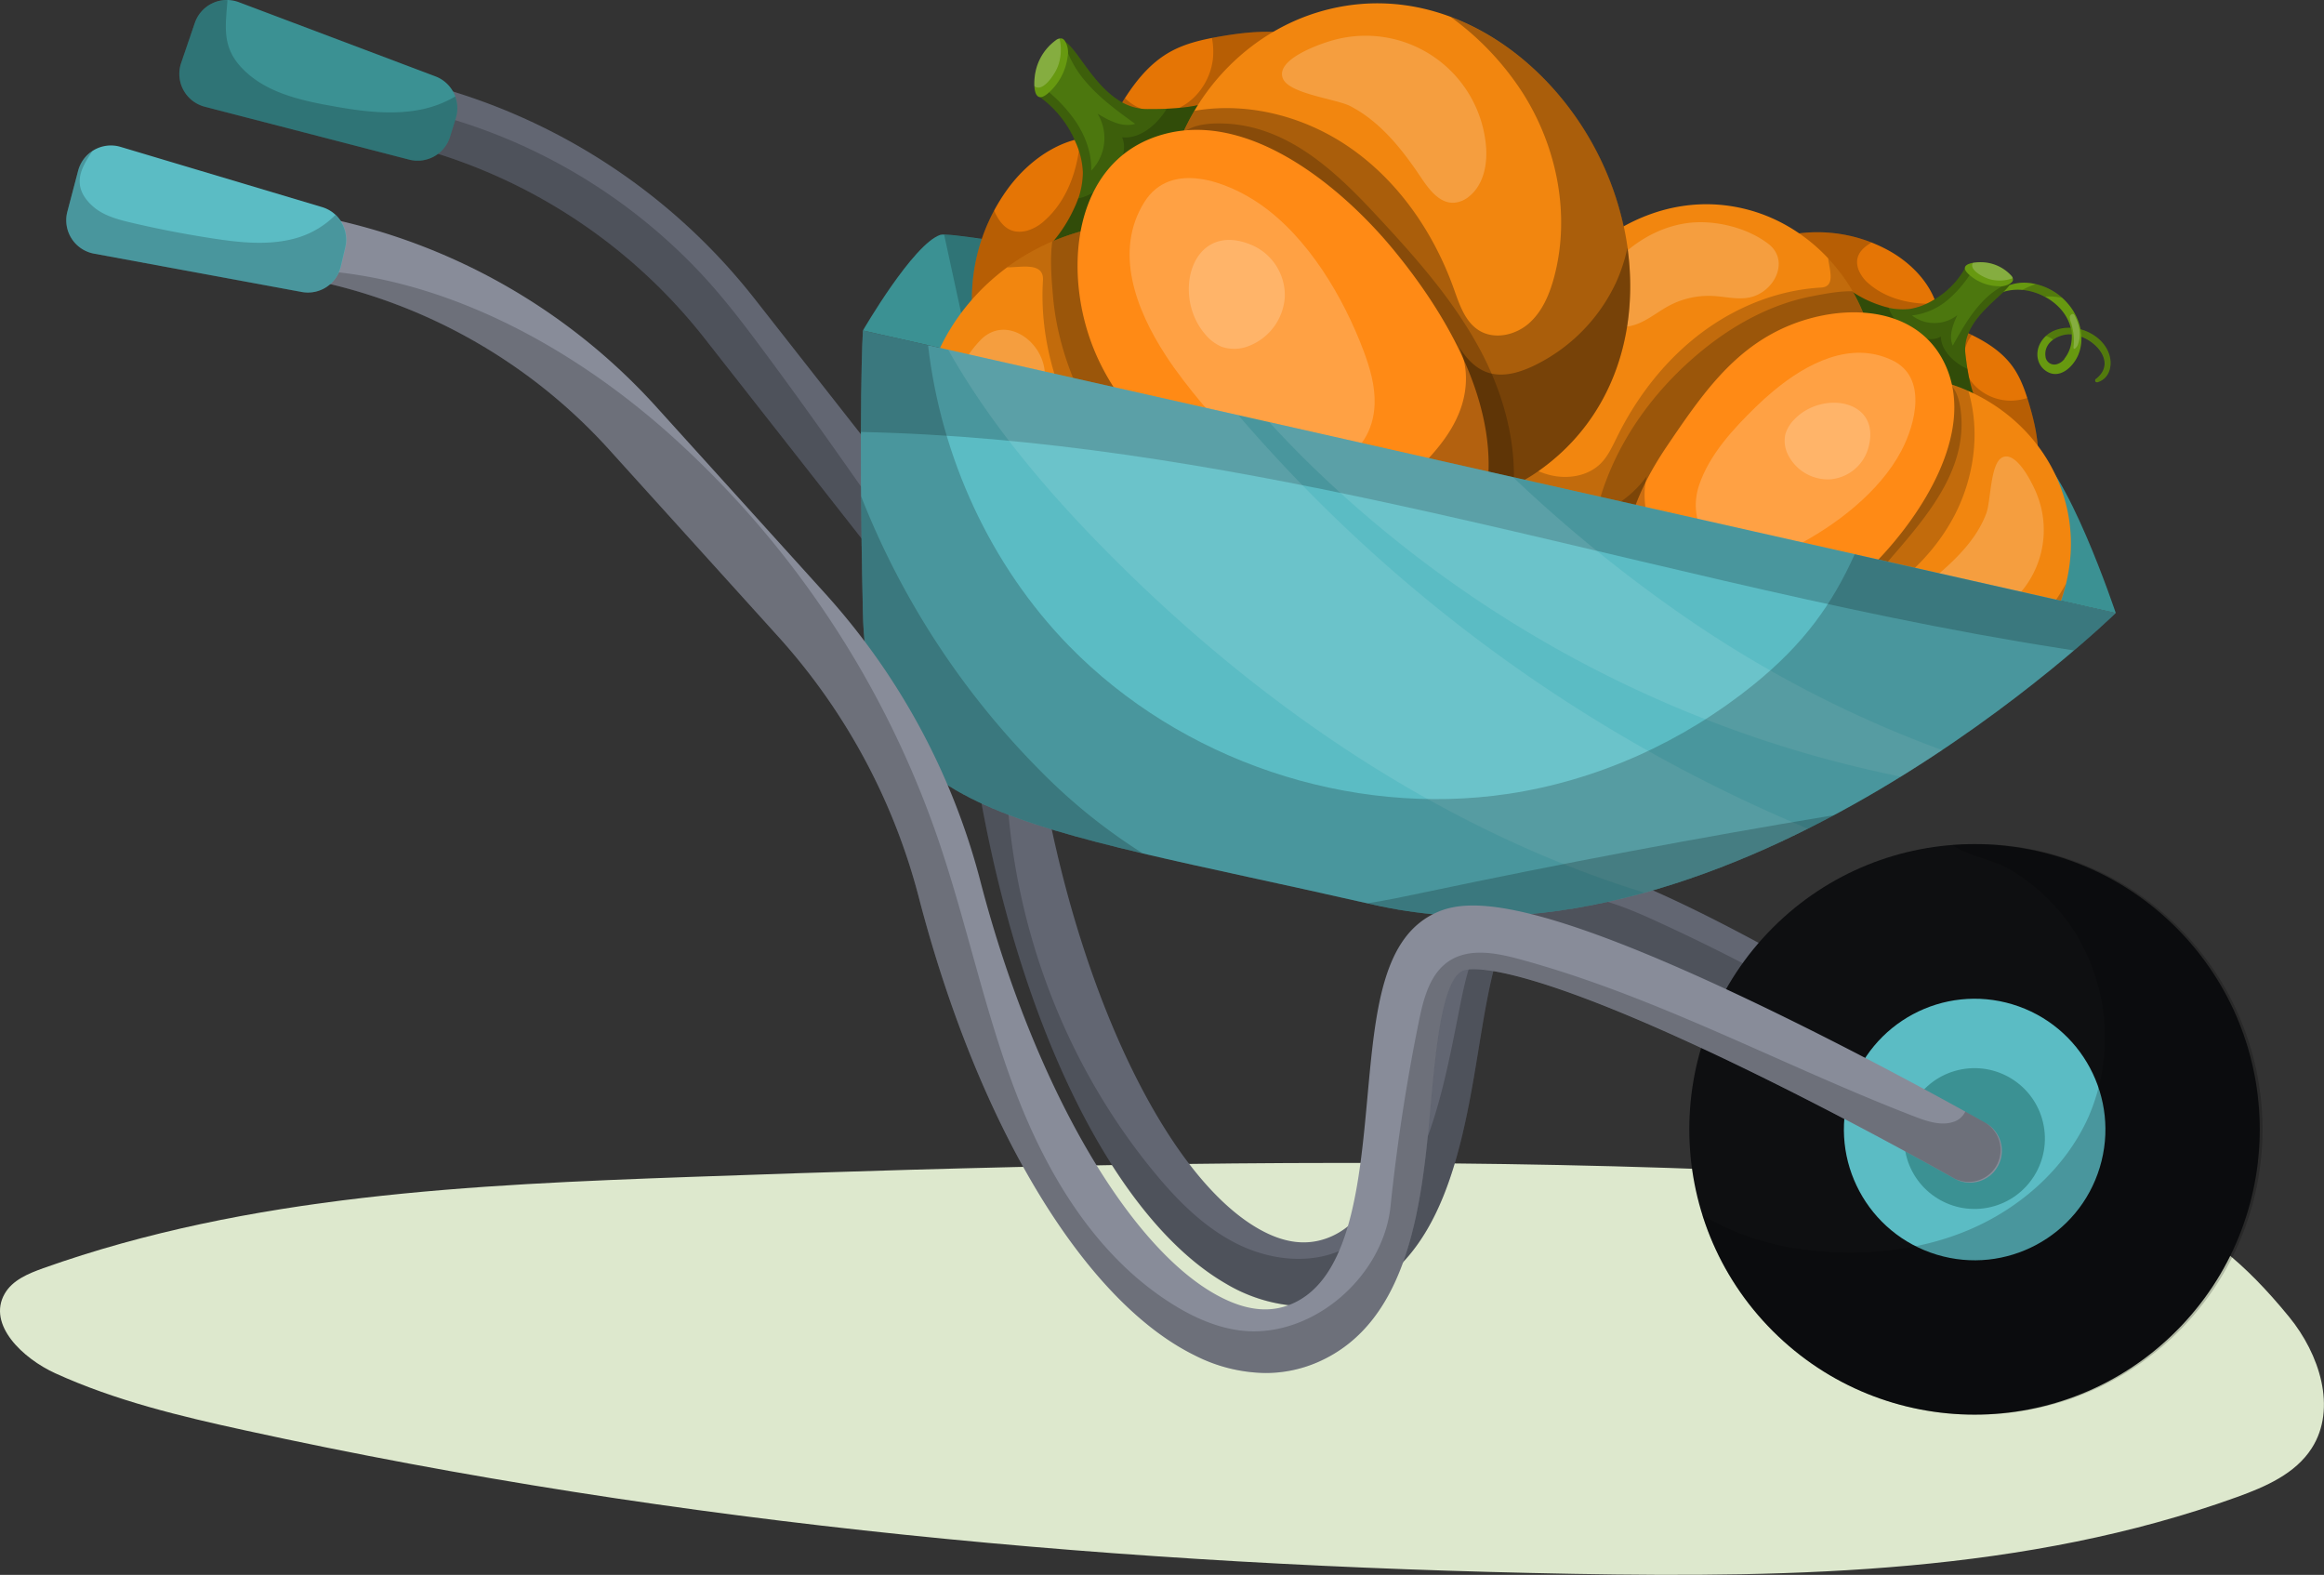
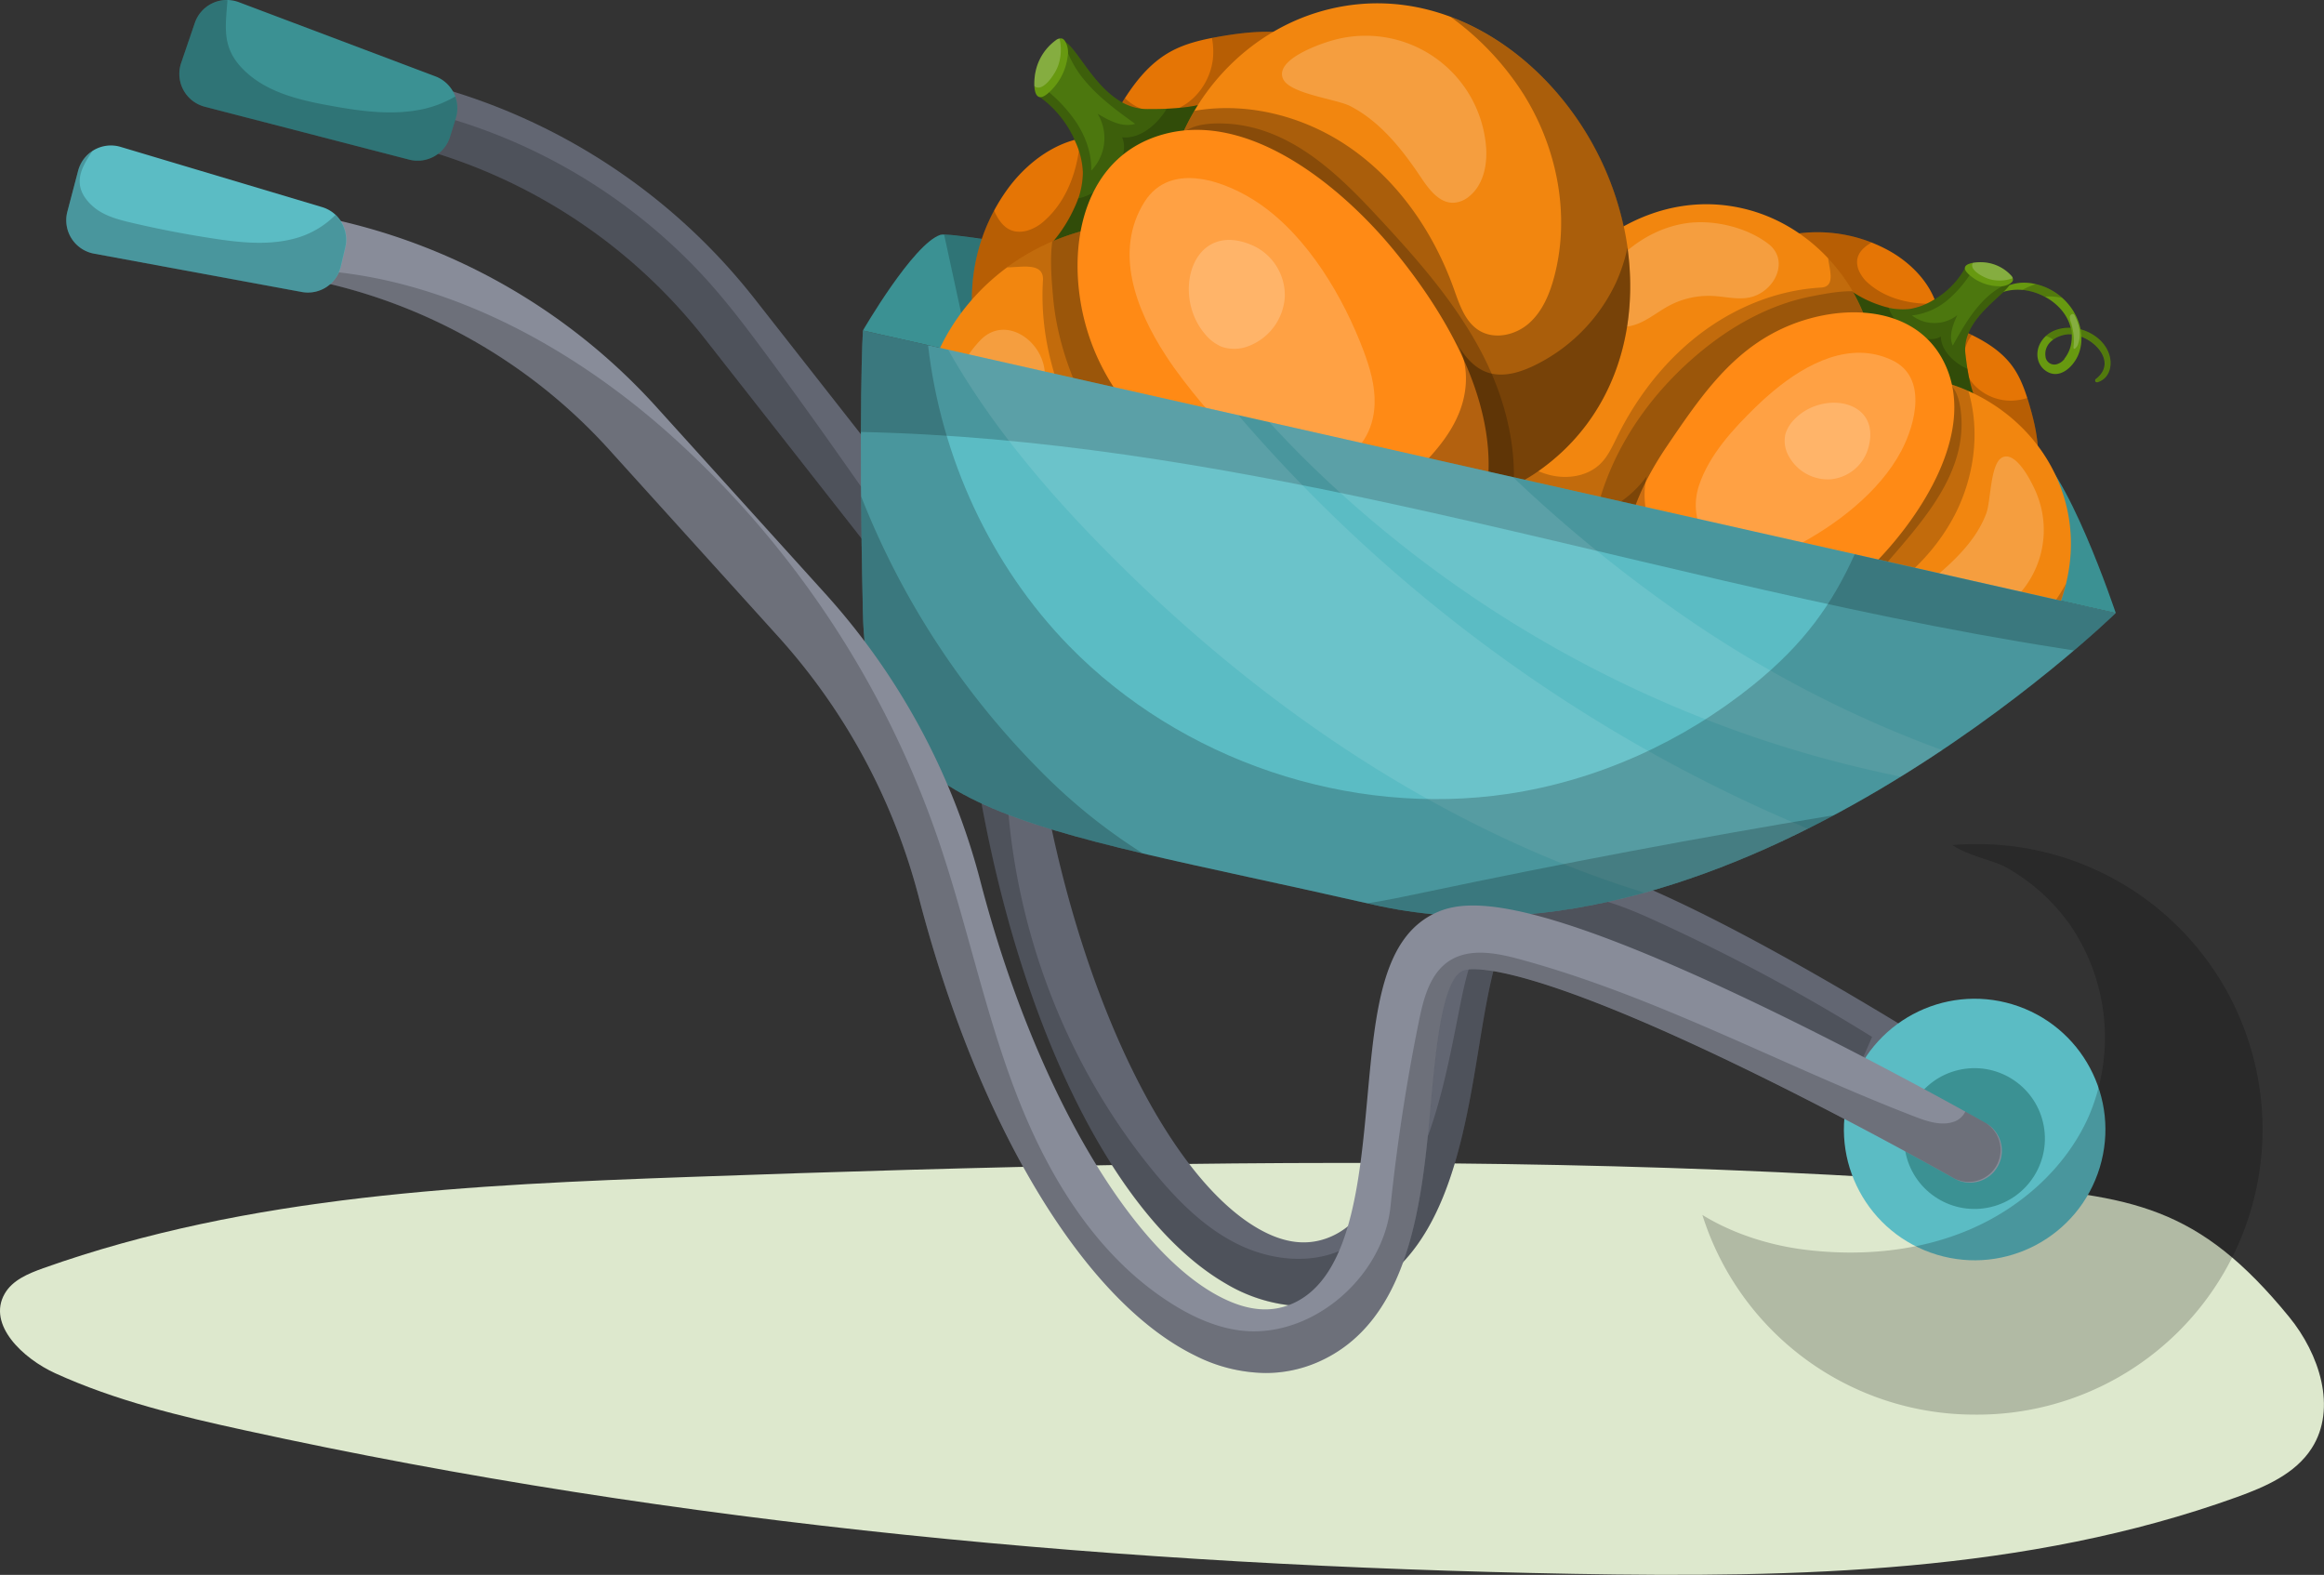
<svg xmlns="http://www.w3.org/2000/svg" viewBox="0 0 865.71 586.55">
  <rect x="0" y="0" width="865.71" height="586.55" fill="#333333" stroke="none" />
  <defs>
    <style>.cls-1{isolation:isolate;}.cls-2{fill:#dde8cd;}.cls-3{fill:#626672;}.cls-14,.cls-4{fill:#020202;}.cls-14,.cls-15,.cls-4,.cls-9{mix-blend-mode:overlay;}.cls-4,.cls-9{opacity:0.2;}.cls-5{fill:#0e0f11;}.cls-6{fill:#5bbcc4;}.cls-7{fill:#3b9193;}.cls-8{fill:#679910;}.cls-15,.cls-9{fill:#fff;}.cls-10{fill:#e57505;}.cls-11{fill:#4c770e;}.cls-12{fill:#f2860f;}.cls-13{fill:#ff8a15;}.cls-14{opacity:0.3;}.cls-15{opacity:0.1;}.cls-16{fill:#888c99;}</style>
  </defs>
  <g class="cls-1">
    <g id="Layer_2" data-name="Layer 2">
      <g id="_ÎÓÈ_1" data-name="—ÎÓÈ_1">
        <path class="cls-2" d="M257.33,438.33C175.85,441.25,93,445,16.12,472.33c-5.56,2-11.51,4.43-14.41,9.57-6.52,11.51,6.85,24.1,18.9,29.58,22.4,10.2,46.53,16,70.57,21.23C253.52,568.24,419.87,583.16,586,586.17c83.45,1.51,168.79-.28,247.3-28.6,10.62-3.83,21.72-8.66,27.82-18.16,9.56-14.88,2.84-35.19-8.37-48.89C818.84,449,794.3,445.38,742.33,441.43c-53.73-4.08-107.59-6.41-161.46-7.52C473,431.7,365.12,434.48,257.33,438.33Z" />
        <path class="cls-3" d="M482.21,486.33a48.64,48.64,0,0,0,19.67-2.65c35.79-12.6,43.1-57.51,49-93.59,3.13-19.18,7.41-45.44,15.34-48.14,1.6-.54,17.9-4.05,96.47,40.59,41.89,23.8,80.24,49.27,80.62,49.53a11.88,11.88,0,0,0,13.17-19.78c-.39-.26-39.44-26.2-82.05-50.41-79.87-45.37-103.87-46.51-115.87-42.42-21.43,7.29-25.92,34.87-31.13,66.81-5.12,31.44-10.93,67.08-33.42,75-7.92,2.79-16.26,1.55-25.48-3.78-33.09-19.15-65-84.17-79.38-161.8A255.65,255.65,0,0,0,338.94,185l-58.06-74A228.2,228.2,0,0,0,161.54,32L102,15.94a11.88,11.88,0,0,0-6.19,22.94L155.35,55a204.24,204.24,0,0,1,106.83,70.7l58.06,74A231.82,231.82,0,0,1,365.77,300c16.06,86.7,50.87,154.92,90.85,178.05A59.52,59.52,0,0,0,482.21,486.33Z" />
        <path class="cls-4" d="M126,47a32.67,32.67,0,0,1,.6-10.67,210.05,210.05,0,0,1,136.89,68.11c9,10,16.92,20.76,24.87,31.54,29.93,40.57,57.52,82.39,87.45,123-6.13,62.93,13.58,128,53.58,176.94,8.69,10.63,18.53,20.71,30.75,27s27.23,8.25,39.74,2.6c9.91-4.48,17.31-13.22,22.83-22.59C535,422.08,539.28,397.71,544,374c2.64-13.23,6.24-27.64,17.16-35.55,15.09-10.92,36.11-4.27,53.09,3.39a710.25,710.25,0,0,1,83.11,44.35c-1.9,4.48-3.88,8.86-5.86,13.23-9.11-5.49-18.87-11.25-28.84-16.91C584.1,337.9,567.8,341.41,566.2,342c-7.93,2.7-12.21,29-15.34,48.14-5.88,36.08-13.19,81-49,93.59a48.64,48.64,0,0,1-19.67,2.65,59.52,59.52,0,0,1-25.59-8.27c-40-23.13-74.79-91.35-90.85-178a231.82,231.82,0,0,0-45.53-100.33l-58.06-74A204.24,204.24,0,0,0,155.35,55Z" />
-         <circle class="cls-5" cx="735.53" cy="420.63" r="106.25" transform="translate(-82 643.3) rotate(-45)" />
        <circle class="cls-6" cx="735.53" cy="420.63" r="48.7" transform="translate(119.8 1002.71) rotate(-73.15)" />
        <circle class="cls-7" cx="735.53" cy="424.02" r="26.22" transform="translate(-77.74 180.33) rotate(-13.28)" />
        <path class="cls-7" d="M67.48,23.45,72.56,8.56A12.64,12.64,0,0,1,89,.82l73.23,27.63A12.64,12.64,0,0,1,169.8,44l-2.18,7a12.63,12.63,0,0,1-15.22,8.45L76.28,39.75A12.63,12.63,0,0,1,67.48,23.45Z" />
        <path class="cls-7" d="M788.14,228.32s-18.67-56-32.24-61.95S360.47,84.06,350.29,87.46s-28.85,35.64-28.85,35.64Z" />
        <path class="cls-4" d="M351.69,87.36c29.47.91,390.67,73.24,403.87,79a13.68,13.68,0,0,1,1.57.86c-6.12,11.51-16.76,35.59-26.44,48.13L361.4,132.1Z" />
        <path class="cls-8" d="M785.57,131.64c-1.64-4.55-6-7.78-10.55-9a20.77,20.77,0,0,0-3.35-7.8,22.58,22.58,0,0,0-15.38-9.41c-6.06-.75-10.61,1.42-15,5.39-.2.18.11.53.33.36,9.93-7.73,26.89-.79,29.73,10.89-4.41-.18-8.84,1.48-11.19,5.49-2.12,3.62-1.52,8.44,2.24,10.77,4.82,3,9.7-1.56,11.62-5.81a15.61,15.61,0,0,0,1.31-7.12c6.69,2.53,12.54,10.3,5.41,15.74a.69.69,0,0,0,.6,1.21C786,140.93,787.07,135.78,785.57,131.64ZM768.76,134a5.26,5.26,0,0,1-2.8,1.7,3.31,3.31,0,0,1-4-3c-.68-5.07,4.52-8.1,8.92-8.21.28,0,.57,0,.86,0a15,15,0,0,1-.32,4.08,12.69,12.69,0,0,1-2.39,5C769,133.8,768.87,133.92,768.76,134Z" />
        <path class="cls-4" d="M781.38,142.3c4.6-1.37,5.69-6.52,4.19-10.66-1.64-4.53-5.92-7.76-10.51-9l.33,2.75c6.69,2.54,12.52,10.29,5.39,15.73A.69.69,0,0,0,781.38,142.3Z" />
        <path class="cls-4" d="M761.77,110.5a18.55,18.55,0,0,1,3.65,0c.88.07,1.79.27,2.71.43a22.5,22.5,0,0,0-9.79-5.13,31.41,31.41,0,0,0-4.67,2l-.44.24A22,22,0,0,1,761.77,110.5Z" />
        <path class="cls-4" d="M770.92,124.5c.28,0,.57,0,.86,0a6.17,6.17,0,0,0-.39-2.53,12.69,12.69,0,0,0-9.29,3.15,8.29,8.29,0,0,1,2.7,1.39A11.09,11.09,0,0,1,770.92,124.5Z" />
        <path class="cls-9" d="M772.4,129.21c0,.28,0,.67.28.7a.47.47,0,0,0,.31-.12,3.61,3.61,0,0,0,1.17-1.8c1.14-3.21.43-6.76-1-9.76-.24-.52-.46-1.32-1.15-1.27a1.27,1.27,0,0,0-1,1.05,6.63,6.63,0,0,0,.57,2.4c.24.88.45,1.77.61,2.67A19.41,19.41,0,0,1,772.4,129.21Z" />
        <path class="cls-10" d="M757.56,180c3.24-9.38,1.21-19.72-1.6-29.24-1.48-5-3.22-10.07-6.29-14.31-5.72-7.9-15.22-12-24.25-15.65a4.5,4.5,0,0,0-3,0c.18-11.47-8.35-21.5-18.32-27.19a55.22,55.22,0,0,0-42-5.07c15.3,26.31,35.3,49.11,60.13,66.73C733.66,163.45,747,170.7,757.56,180Z" />
        <path class="cls-4" d="M722.18,155.31C733.66,163.45,747,170.7,757.56,180c3.24-9.38,1.21-19.72-1.6-29.24-.25-.85-.51-1.69-.78-2.54a20.57,20.57,0,0,1-5.72,1c-7.41.21-15-4.32-17.35-11.35a14.53,14.53,0,0,1,2.44-13.07c-3-1.46-6.09-2.75-9.13-4a4.5,4.5,0,0,0-3,0,23.44,23.44,0,0,0-1.21-7.69,55.36,55.36,0,0,1-5.76-.1c-7-.53-14-2.75-19.32-7.38a13.1,13.1,0,0,1-3.77-5.06c-1.83-4.94.94-8,4.82-10.25a55.34,55.34,0,0,0-35.08-1.78C677.35,114.89,697.35,137.69,722.18,155.31Z" />
        <path class="cls-11" d="M732.13,131.75c-1.49-13,14.74-21.54,16.88-26.36-5.63-2-11.28-3.87-17-5.58a31.35,31.35,0,0,1-12,12.06,24,24,0,0,1-8.69,3.22,24.75,24.75,0,0,1-10.61-1.25A42.5,42.5,0,0,1,684.16,104c5.42,13,11.27,24.47,21.18,34.54s19.86,15.73,34,16.55C734.51,148.3,733.11,140.24,732.13,131.75Z" />
        <path class="cls-4" d="M732.13,131.75c-1.49-13,14.74-21.54,16.88-26.36l-.43-.14a30.4,30.4,0,0,0-10.29,7.31c-4.46,4.73-7.69,10.48-10.87,16.16-1.59-3.61.05-7.75,1.69-11.34a13.81,13.81,0,0,1-16.89.11,25.08,25.08,0,0,0,13.89-6.28,43.7,43.7,0,0,0,7.36-8.41c.44-.63,1-1.33,1.5-2.06-1-.31-2-.63-3-.93a31.35,31.35,0,0,1-12,12.06,24,24,0,0,1-8.69,3.22,24.75,24.75,0,0,1-10.61-1.25A42.5,42.5,0,0,1,684.16,104c5.42,13,11.27,24.47,21.18,34.54q2.34,2.37,4.69,4.41a145.38,145.38,0,0,0,13.61,8.65,47.06,47.06,0,0,0,15.67,3.49C734.51,148.3,733.11,140.24,732.13,131.75Z" />
        <path class="cls-4" d="M685.32,105c-.15.23-.28.47-.41.72,5.22,12.31,11,23.16,20.43,32.77,9.91,10.08,19.86,15.73,34,16.55-3.72-5.23-5.39-11.24-6.41-17.63a19.55,19.55,0,0,1-3.11-1.7c-3.57-2.4-6.75-6.06-6.83-10.36-2.36,1.39-5.37,1.09-8,.19a19.64,19.64,0,0,1-10.09-8,12.19,12.19,0,0,1-1.37-3q-1.41-.32-2.79-.75A42.43,42.43,0,0,1,685.32,105Z" />
        <path class="cls-12" d="M652.33,78.43c-35-10-67.84,13.06-82.49,44-14.9,31.49-11.13,71.26,19.25,92.11a25.31,25.31,0,0,0,22.3,4.75,53.82,53.82,0,0,0,17.54-6.46c7.16-4.27,13-10.39,18.75-16.44,8.39-8.82,16.78-17.66,24.67-26.94,10.76-12.67,29-33.87,22.16-51.73C687.35,99.09,671.65,84,652.33,78.43Z" />
        <path class="cls-4" d="M694.51,117.76A66.55,66.55,0,0,0,681,96.17c.41,4,2.93,10.62-2.61,10.93-16.44.91-32.35,7.45-45.4,17.48S609.63,148,602.34,162.8c-1.72,3.46-3.33,7.09-6.07,9.82-4.73,4.72-12.18,5.92-18.68,4.37-5.87-1.41-11.06-4.77-15.7-8.66,2.1,18.09,10.73,34.95,27.2,46.25a25.31,25.31,0,0,0,22.3,4.75c1.62-.31,3.24-.69,4.84-1.13a82.54,82.54,0,0,0,9.94-9.23,197.42,197.42,0,0,0,21.92-28c5.81-9,10.91-18.44,17.64-26.74,7-8.62,15.55-15.78,24.08-22.86a37.2,37.2,0,0,0,6.17-6.05A22.73,22.73,0,0,0,694.51,117.76Z" />
        <path class="cls-4" d="M648.09,181c5.81-9,10.91-18.44,17.64-26.74,7-8.62,15.55-15.78,24.08-22.86a37.2,37.2,0,0,0,6.17-6.05,22.73,22.73,0,0,0-1.47-7.59,65.85,65.85,0,0,0-4.44-9.28c-5.47-.13-12.3,1.33-15.81,2-15.14,3.06-29.13,10.88-40.94,20.68-15.1,12.52-27.5,28.53-34.63,46.81a95.31,95.31,0,0,0-6.5,38.53,26,26,0,0,0,8,3.17,29.81,29.81,0,0,0,11.21-.38c1.62-.31,3.24-.69,4.84-1.13a63.4,63.4,0,0,0,5.09-4.34l1.93-2.21q7.66-8.79,15.47-17.46C642,189.92,645.16,185.53,648.09,181Z" />
        <path class="cls-12" d="M766.39,178.47c14.52,33.34-4.1,69-32.9,87.53-29.28,18.88-69.2,20.33-93.83-7.07A25.32,25.32,0,0,1,632,237.44a53.87,53.87,0,0,1,4.12-18.23c3.3-7.66,8.61-14.25,13.85-20.73,7.66-9.48,15.33-18.95,23.5-28,11.16-12.32,29.8-33.18,48.4-28.71C741.34,146.45,758.37,160,766.39,178.47Z" />
        <path class="cls-4" d="M749.72,241.27c-14.67,11.92-34.18,18.21-52.88,15.48-5.2-.76-10.5-2.3-14.39-5.83s-6-9.46-3.79-14.24c2.06-4.49,7-6.74,11.44-8.94,15.95-7.93,30-20.29,38.15-36.13,7-13.7,9.4-30.15,5.24-45.09-.09-.31-.19-.59-.29-.89a65.69,65.69,0,0,0-11.3-3.84c-18.6-4.47-37.24,16.39-48.4,28.71-8.17,9-15.84,18.5-23.5,28-5.24,6.48-10.55,13.07-13.85,20.73A53.87,53.87,0,0,0,632,237.44a25.32,25.32,0,0,0,7.63,21.49c24.63,27.4,64.55,25.95,93.83,7.07,17.54-11.31,31.29-28.95,36.09-48.55A83.5,83.5,0,0,1,749.72,241.27Z" />
        <path class="cls-4" d="M671.77,238.45c14.09-9.49,25.58-22.3,36.6-35.24,11.69-13.73,23.77-29.53,22.19-48.61-.49-5.88-2-9.52-4.1-11.52-1.51-.48-3-.93-4.56-1.29a21.31,21.31,0,0,0-2.82-.48c-7.8,1.49-17.63,10.36-23.25,16.59-14.27,15.83-27.91,32.2-41.55,48.57-7.79,9.35-15.65,18.83-22.1,29.1-.06.62-.11,1.25-.15,1.87a30.18,30.18,0,0,0,1.09,11.16,22.86,22.86,0,0,0,1.51,3.44C647.81,251.15,660.72,245.89,671.77,238.45Z" />
        <path class="cls-13" d="M659.94,124.38c-16.84,9.25-27.52,24.87-38.86,41.59-6.69,9.88-12.2,20.38-14.76,32.19-3.17,14.61-1.22,34.73,13.25,42.94,6.27,3.56,13.92,3.77,21.06,2.81,22.53-3,43.56-19.25,59-35.42,16.28-17.05,35.74-46.84,25.55-71.37-8.63-20.79-31.9-23.9-51.4-18.39A65.53,65.53,0,0,0,659.94,124.38Z" />
        <path class="cls-8" d="M733.36,102.16a17.09,17.09,0,0,0,11.34,4.45,6.61,6.61,0,0,0,4.56-1.36,1.83,1.83,0,0,0,.58-.85,2.15,2.15,0,0,0-.75-1.87,15.39,15.39,0,0,0-9.82-4.8C736.23,97.43,728.83,98,733.36,102.16Z" />
        <path class="cls-9" d="M749.09,102.53a15.39,15.39,0,0,0-9.82-4.8,17.41,17.41,0,0,0-4.31.16c-1.71,2.56,4,5.58,6.65,6.21a14,14,0,0,0,8.16-.49A3.51,3.51,0,0,0,749.09,102.53Z" />
        <path class="cls-9" d="M660.6,145.64c-2.34,1.94-4.53,3.94-6.56,5.92-8.41,8.19-17.29,17.79-21.11,29.13-4.75,14.09,4.61,29.19,20.61,27.84,5.32-.45,10.35-2.57,15.1-5,15.13-7.79,31.52-20.26,39.61-35.59,5.36-10.17,9.77-27.5-3.4-33.77C689.36,126.77,673,135.32,660.6,145.64Z" />
        <path class="cls-9" d="M668.44,156.18a13.05,13.05,0,0,0-3.38,5.55,11.55,11.55,0,0,0,1.3,8.21,16.61,16.61,0,0,0,15.47,8.58,16.13,16.13,0,0,0,13.88-10.86C701.71,148.91,679,145.09,668.44,156.18Z" />
        <path class="cls-9" d="M627.8,83.19c-10.92,1.7-20.84,8-27.91,16.5-2.36,2.84-4.48,6-5.23,9.63s.08,7.74,2.85,10.18c3.39,3,8.63,2.69,12.79,1s7.69-4.68,11.68-6.77a31.47,31.47,0,0,1,16.1-3.5c4.55.23,9.13,1.46,13.6.56,9.21-1.85,15.27-13.68,7-20S637.84,81.62,627.8,83.19Z" />
        <path class="cls-9" d="M721.47,214.36c-3.24,2.76-6.91,6.27-6.23,10.47a7.91,7.91,0,0,0,2.4,4.26c4.1,4,10.63,4.31,16.22,3a35.65,35.65,0,0,0,25-47.72c-1.43-3.76-7.8-17.07-13.23-13.87-4.23,2.48-4.06,16.32-5.7,20.66C736.41,200.59,729,207.94,721.47,214.36Z" />
        <path class="cls-4" d="M708,277.23a50.41,50.41,0,0,1-10.52-2.16,51.28,51.28,0,0,1-27.33-21.38c-2.27-3.63-4.12-7.81-3.64-12.06.57-5.14,4.46-8.84,8.65-11.86-5.38,4.73-13.31,5.73-20.27,4s-13.12-5.73-18.74-10.17c-7.12-5.62-13.72-12.12-18.17-20s-6.62-17.36-4.59-26.2a39.26,39.26,0,0,1-33.1,16.31,37.57,37.57,0,0,1-11.58-2.37,61.81,61.81,0,0,0,20.38,23.21,30.1,30.1,0,0,0,11.09,5.13,24,24,0,0,0,5.74.33c1.67,8.67,5.81,16.62,13.65,21.06a27.32,27.32,0,0,0,12.65,3.26,22.7,22.7,0,0,0,.9,4.24,30.07,30.07,0,0,0,6.54,10.33C657.65,278.94,683.8,283.55,708,277.23Z" />
        <path class="cls-10" d="M491.66,15.84c-11.29-5.44-24.56-4.42-36.92-2.3-6.51,1.12-13.1,2.55-18.87,5.78-10.75,6-17.23,17.33-23.19,28.11a5.62,5.62,0,0,0-.44,3.82c-14.35-1.91-28.2,7.3-36.79,19a69.71,69.71,0,0,0-12.56,51.92c35.25-15.31,66.79-37,92.54-65.56C467.33,43.38,478.4,27.67,491.66,15.84Z" />
        <path class="cls-4" d="M455.43,56.57c11.9-13.19,23-28.9,36.23-40.73-11.29-5.44-24.56-4.42-36.92-2.3-1.09.19-2.19.39-3.29.61a26.39,26.39,0,0,1,.41,7.32c-.83,9.32-7.63,18.21-16.8,20.08a18.32,18.32,0,0,1-16-5c-2.28,3.54-4.35,7.23-6.36,10.87a5.62,5.62,0,0,0-.44,3.82,29.92,29.92,0,0,0-9.82.38,67.49,67.49,0,0,1-1,7.21c-1.69,8.7-5.51,17.22-12.11,23.13a16.28,16.28,0,0,1-6.89,4c-6.46,1.57-9.85-2.36-12.15-7.55a69.84,69.84,0,0,0-7.4,43.72C398.14,106.82,429.68,85.1,455.43,56.57Z" />
        <path class="cls-11" d="M427.35,40.62c-16.48,0-24.82-21.66-30.55-25-3.33,6.76-6.53,13.57-9.51,20.48a39.64,39.64,0,0,1,13.35,16.78,30.05,30.05,0,0,1,2.76,11.38,31.11,31.11,0,0,1-3.13,13.11,53.6,53.6,0,0,1-14.81,19.36c17.16-4.87,32.35-10.53,46.44-21.47s22.65-22.58,25.76-40.16C448.47,40.08,438.15,40.65,427.35,40.62Z" />
        <path class="cls-4" d="M427.35,40.62c-16.48,0-24.82-21.66-30.55-25-.09.17-.17.34-.25.51a38.52,38.52,0,0,0,7.65,14c5.28,6.3,12,11.19,18.66,16-4.76,1.47-9.7-1.2-14-3.78a17.44,17.44,0,0,1-2.36,21.19c.19-6.51-2.18-12.93-5.82-18.34a55.38,55.38,0,0,0-9.46-10.47c-.73-.64-1.53-1.45-2.37-2.18-.53,1.19-1.08,2.37-1.6,3.56a39.64,39.64,0,0,1,13.35,16.78,30.05,30.05,0,0,1,2.76,11.38,31.11,31.11,0,0,1-3.13,13.11,53.6,53.6,0,0,1-14.81,19.36c17.16-4.87,32.35-10.53,46.44-21.47,2.22-1.72,4.28-3.46,6.22-5.24A181.41,181.41,0,0,0,451,54.19a59.6,59.6,0,0,0,6.68-19.14C448.47,40.08,438.15,40.65,427.35,40.62Z" />
        <path class="cls-4" d="M387,95.38a10,10,0,0,0,.84.61C404,91.27,418.45,85.65,431.9,75.21c14.1-10.94,22.65-22.58,25.76-40.16-7.11,3.89-14.89,5.1-23.05,5.44A25.92,25.92,0,0,1,432,44.14c-3.53,4.13-8.59,7.57-14,7,1.4,3.17.57,6.89-.94,10a24.78,24.78,0,0,1-11.55,11.46,15.74,15.74,0,0,1-3.91,1.29c-.4,1.15-.85,2.28-1.35,3.38A53.58,53.58,0,0,1,387,95.38Z" />
        <path class="cls-12" d="M348.73,132.82c-17.74,42.35,6.38,87,43.06,109.94,37.3,23.33,87.72,24.46,118.34-10.56,3.42-3.9,6.51-8.22,8.08-13.16a38,38,0,0,0,1.18-14.1A68.22,68.22,0,0,0,513.87,182c-4.3-9.61-11.12-17.84-17.85-25.93-9.83-11.83-19.67-23.66-30.15-34.91-14.3-15.37-38.2-41.37-61.6-35.42C379.8,92,358.55,109.41,348.73,132.82Z" />
        <path class="cls-4" d="M404.27,85.73a84.07,84.07,0,0,0-29.08,13.83c5.14.07,13.75-2.11,13.32,4.88-1.27,20.75,4.58,41.66,15.24,59.5s26,32.69,43.41,44c4.09,2.66,8.4,5.22,11.42,9,5.22,6.63,5.63,16.15,2.72,24.07-2.63,7.15-7.6,13.16-13.16,18.41,23,0,45.4-8.31,62-27.29,3.42-3.9,6.51-8.22,8.08-13.16a38,38,0,0,0,1.18-14.1q-.23-3.13-.71-6.24a103.81,103.81,0,0,0-10.1-13.82,249.07,249.07,0,0,0-31.85-31.62c-10.39-8.61-21.52-16.4-30.94-26.06-9.77-10-17.49-21.82-25.11-33.56A47.09,47.09,0,0,0,414,85,29.14,29.14,0,0,0,404.27,85.73Z" />
        <path class="cls-4" d="M476.73,153.26c-10.39-8.61-21.52-16.4-30.94-26.06-9.77-10-17.49-21.82-25.11-33.56A47.09,47.09,0,0,0,414,85a29.14,29.14,0,0,0-9.73.73A82.82,82.82,0,0,0,392,89.93c-1,6.83-.15,15.62.23,20.12,1.59,19.45,9.35,38.13,19.89,54.39,13.48,20.78,31.73,38.69,53.6,50.33a120.19,120.19,0,0,0,47.35,13.83,32.59,32.59,0,0,0,5.16-9.56,38,38,0,0,0,1.18-14.1q-.23-3.13-.71-6.24a77.35,77.35,0,0,0-4.7-7l-2.48-2.75q-9.9-10.91-19.61-22C487,162.19,482,157.61,476.73,153.26Z" />
        <path class="cls-12" d="M491,4.54C535-8.75,576.87,19.85,595.91,58.7c19.36,39.5,15.29,89.78-22.7,116.63-4.23,3-8.85,5.62-13.92,6.67a37.86,37.86,0,0,1-14.15-.28,68.15,68.15,0,0,1-22.26-7.85c-9.11-5.27-16.6-12.9-24-20.43-10.74-11-21.5-22-31.61-33.59C453.5,104,430.1,77.59,438.43,54.93,447.15,31.23,466.7,11.89,491,4.54Z" />
        <path class="cls-14" d="M567.29,34.71c12.79,20.15,17.8,45.54,11.61,68.59-1.72,6.41-4.43,12.83-9.43,17.19s-12.74,6.09-18.41,2.65c-5.34-3.24-7.42-9.79-9.53-15.67-7.59-21.17-21-40.61-39.68-53.16-16.14-10.86-36.43-16.23-55.77-13.22-.41.06-.77.15-1.16.23a83.28,83.28,0,0,0-6.49,13.61C430.1,77.59,453.5,104,467.31,119.85c10.11,11.58,20.87,22.59,31.61,33.59,7.36,7.53,14.85,15.16,24,20.43a68.15,68.15,0,0,0,22.26,7.85,37.86,37.86,0,0,0,14.15.28c5.07-1.05,9.69-3.68,13.92-6.67,38-26.85,42.06-77.13,22.7-116.63C584.32,35,564.22,15.2,540.35,6.29A105.17,105.17,0,0,1,567.29,34.71Z" />
        <path class="cls-4" d="M552.26,132C542.44,113,528.06,96.67,513.47,81,498,64.26,479.94,46.79,455.77,46c-7.43-.26-12.22,1.07-15,3.44-.83,1.82-1.61,3.65-2.3,5.53a27.18,27.18,0,0,0-1,3.46c.71,10,10.38,23.64,17.37,31.6,17.74,20.23,36.26,39.75,54.78,59.27,10.57,11.15,21.3,22.4,33.23,32,.78.16,1.55.32,2.33.46a37.86,37.86,0,0,0,14.15.28,27.56,27.56,0,0,0,4.53-1.39C564.65,164,560,147,552.26,132Z" />
        <path class="cls-13" d="M407.47,130.05c9.12,22.49,27.14,38.19,46.43,54.87,11.4,9.85,23.75,18.3,38.19,23.25,17.86,6.13,43.37,6.65,55.81-10.29,5.38-7.34,6.76-16.89,6.62-26-.46-28.69-17.72-57.46-35.72-79.21-19-22.93-53.46-51.72-85.73-42.56-27.34,7.76-34.68,36.48-30.64,61.74A83,83,0,0,0,407.47,130.05Z" />
        <path class="cls-8" d="M390.44,34.71a21.58,21.58,0,0,0,7.25-13.56,8.35,8.35,0,0,0-1-5.92,2.35,2.35,0,0,0-1-.86,2.75,2.75,0,0,0-2.45.68,19.34,19.34,0,0,0-7.47,11.6C384.93,30.42,384.55,39.78,390.44,34.71Z" />
        <path class="cls-9" d="M393.22,15.05a19.34,19.34,0,0,0-7.47,11.6,21.93,21.93,0,0,0-.43,5.42c3,2.53,7.59-4.24,8.77-7.42a17.74,17.74,0,0,0,.58-10.3A4.06,4.06,0,0,0,393.22,15.05Z" />
        <path class="cls-9" d="M434.23,132.36c2.09,3.22,4.28,6.27,6.45,9.1,9,11.76,19.76,24.31,33.42,30.77,17,8,37.29-1.48,37.95-21.75.22-6.73-1.7-13.36-4.06-19.67-7.54-20.12-20.77-42.51-38.8-54.91-11.95-8.22-33-16.31-42.85-.72C414.8,93.52,423.12,115.28,434.23,132.36Z" />
        <path class="cls-9" d="M448.6,124.08a16.56,16.56,0,0,0,6.47,5.07,14.6,14.6,0,0,0,10.48-.43,21,21,0,0,0,13.05-18.13,20.38,20.38,0,0,0-11.58-19C444.39,81.29,436.25,109.22,448.6,124.08Z" />
        <path class="cls-9" d="M351.08,164.29c.52,13.94,7,27.32,16.58,37.43,3.21,3.38,6.89,6.5,11.31,8s9.71,1,13.18-2.08c4.23-3.81,4.65-10.42,3.08-15.89s-4.74-10.33-6.77-15.65a39.79,39.79,0,0,1-2-20.7c1-5.67,3.18-11.24,2.71-17-1-11.82-14.9-21.17-24-11.66S350.6,151.46,351.08,164.29Z" />
        <path class="cls-9" d="M529.38,66.17c3,4.47,6.84,9.59,12.21,9.34a9.92,9.92,0,0,0,5.7-2.37c5.64-4.55,7-12.7,6.14-19.9a45,45,0,0,0-56.15-38.45c-4.92,1.24-22.56,7.26-19.35,14.55,2.5,5.66,19.88,7.5,25.08,10.19C514.32,45.4,522.43,55.79,529.38,66.17Z" />
        <path class="cls-14" d="M606.24,92.32A63.91,63.91,0,0,1,602,105.19a64.79,64.79,0,0,1-30.85,31.13c-4.89,2.3-10.39,4-15.66,2.79-6.35-1.48-10.42-6.9-13.59-12.61C547,134,547.1,144,544,152.53s-9.11,15.61-15.51,22c-8.1,8.09-17.22,15.41-27.79,19.83s-22.73,5.74-33.52,1.9a49.58,49.58,0,0,1,15.57,43.91A47.62,47.62,0,0,1,478,254.34a78,78,0,0,0,32.1-22.14c3.42-3.9,6.51-8.22,8.08-13.16a29.86,29.86,0,0,0,1.25-7.15c11.12-.81,21.7-4.83,28.44-14a34.76,34.76,0,0,0,6-15.38,27.61,27.61,0,0,0,5.44-.5c5.07-1.05,9.69-3.68,13.92-6.67C601,155.71,610.59,123.6,606.24,92.32Z" />
        <path class="cls-6" d="M788.14,228.32S645.59,367.48,511.51,336.93,323.14,304.68,321.44,228.32s0-105.22,0-105.22Z" />
        <path class="cls-4" d="M320.7,160.89c.09-26.67.74-37.79.74-37.79l466.7,105.22s-5.59,5.45-15.56,13.94l-4.63-.73c-84.74-13.2-167.59-36.19-251.42-54.31C452.09,173.29,386.45,162.26,320.7,160.89Z" />
        <path class="cls-15" d="M461.29,154.63a567.52,567.52,0,0,0,212.16,154,339,339,0,0,1-60.91,23.86c-10-3.13-20-6.61-29.81-10.55C517,295.66,458.52,252.93,409.1,202.2c-21.16-21.72-41.05-45.63-55.89-71.94Z" />
        <path class="cls-15" d="M708.05,289.27q-15-3.06-29.75-7.09a440.49,440.49,0,0,1-192.09-111c-4.58-4.52-9-9.19-13.38-13.91l90.81,20.47a529.37,529.37,0,0,0,62.76,51.16,427.76,427.76,0,0,0,97.09,50.48Q716.09,284.29,708.05,289.27Z" />
        <path class="cls-4" d="M320.77,184.85a301.48,301.48,0,0,0,67.36,102.83,211.19,211.19,0,0,0,37.65,30.2c-72.12-17-103.07-32.21-104.34-89.56-.37-16.7-.58-31.13-.68-43.48Z" />
        <path class="cls-4" d="M511.51,336.93l-2.18-.49c7.16-1.1,14.29-2.61,21.38-4.11q75.9-16,152.44-28.72C633.27,330.25,571.55,350.61,511.51,336.93Z" />
        <path class="cls-4" d="M345.71,128.57c4.8,41.68,23.16,81.9,52.51,112,41.72,42.73,104.45,63.87,163.52,55.11,33.42-5,65.18-19.43,91.42-40.62,19-15.37,29.4-30.2,37.73-48.62l97.25,21.93S645.59,367.48,511.51,336.93,323.14,304.68,321.44,228.32s0-105.22,0-105.22Z" />
        <path class="cls-16" d="M471.34,511.38a48.67,48.67,0,0,0,19.44-4c34.81-15.09,39-60.4,42.28-96.8,1.77-19.35,4.19-45.85,11.92-49.11,1.55-.65,17.56-5.29,99.08,33.71,43.46,20.8,83.5,43.51,83.9,43.74a11.88,11.88,0,0,0,11.74-20.66c-.4-.23-41.18-23.36-85.38-44.51-82.86-39.64-106.88-39.09-118.57-34.17-20.86,8.78-23.4,36.61-26.35,68.83-2.9,31.73-6.19,67.69-28.07,77.17-7.71,3.34-16.1,2.69-25.68-2-34.36-16.77-70.75-79.39-90.56-155.82A255.55,255.55,0,0,0,307.24,220.9l-63.12-69.76a228.16,228.16,0,0,0-124.6-70.4L59,68.9a11.88,11.88,0,0,0-4.56,23.32L115,104.06a204.26,204.26,0,0,1,111.54,63l63.12,69.76a231.8,231.8,0,0,1,52.47,96.88c22.12,85.35,61.64,151,103.14,171.21A59.43,59.43,0,0,0,471.34,511.38Z" />
        <path class="cls-4" d="M250.88,163a359,359,0,0,1,97.87,147.52c10.95,31.41,17.49,64.27,29.27,95.38s29.79,61.3,57.8,79.24c7.59,4.87,15.93,8.8,24.84,10.21,26.85,4.26,54.53-19.08,57.33-46.12q3.62-34.86,10.64-69.25c1.69-8.26,4.07-17.31,11.09-22,7.44-4.95,17.34-3.15,26-.82,51.17,13.82,98.15,39.71,147.62,58.75,4.92,1.89,10.5,3.71,15.31,1.55a7.58,7.58,0,0,0,3.45-3.45c4.77,2.64,7.53,4.21,7.63,4.26A11.88,11.88,0,0,1,728,438.9c-.4-.23-40.44-22.94-83.9-43.74-81.52-39-97.53-34.36-99.08-33.71-7.73,3.26-10.15,29.76-11.92,49.11-3.33,36.4-7.47,81.71-42.28,96.8a48.67,48.67,0,0,1-19.44,4,59.43,59.43,0,0,1-26.11-6.45c-41.5-20.26-81-85.86-103.14-171.21a231.8,231.8,0,0,0-52.47-96.88L226.5,167.08a204.26,204.26,0,0,0-111.54-63l-16.77-3.28C153.67,96.84,209,125.13,250.88,163Z" />
        <path class="cls-6" d="M25.1,78.81l4-15.21A12.63,12.63,0,0,1,45,54.73l75,22.41a12.63,12.63,0,0,1,8.67,15l-1.69,7.1a12.63,12.63,0,0,1-14.58,9.51L35,94.46A12.63,12.63,0,0,1,25.1,78.81Z" />
        <path class="cls-4" d="M735.53,526.87a106.25,106.25,0,1,0,0-212.49c-2.77,0-5.51.14-8.22.35,5.49,3.9,15.62,5.86,19.81,8.21a72.77,72.77,0,0,1,24.21,21.82A74.32,74.32,0,0,1,778,415.94c-8.49,19-25.13,33.81-44.28,42S693,468,672.37,465.45c-13.18-1.63-26.87-5.95-38.22-12.95A106.3,106.3,0,0,0,735.53,526.87Z" />
        <path class="cls-4" d="M169.8,44a12.47,12.47,0,0,0-.23-8.06,41.08,41.08,0,0,1-11.78,4.65c-11.3,2.51-23.08.89-34.47-1.17-11.75-2.11-24.11-5-32.59-13.45C82.5,17.84,84,10.13,84.73.06a12.59,12.59,0,0,0-12.17,8.5L67.48,23.45a12.63,12.63,0,0,0,8.8,16.3L152.4,59.46A12.63,12.63,0,0,0,167.62,51Z" />
        <path class="cls-4" d="M124.93,80.08a33.57,33.57,0,0,1-15.4,8.82c-9.91,2.59-20.37,1.43-30.49-.13S59.07,85.32,49.2,83c-5.37-1.25-11-2.73-15-6.51-7.88-7.4-3.89-14.11.25-20.23a12.55,12.55,0,0,0-5.34,7.3l-4,15.21A12.63,12.63,0,0,0,35,94.46l77.33,14.31a12.65,12.65,0,0,0,14.59-9.51l1.68-7.1A12.55,12.55,0,0,0,124.93,80.08Z" />
      </g>
    </g>
  </g>
</svg>